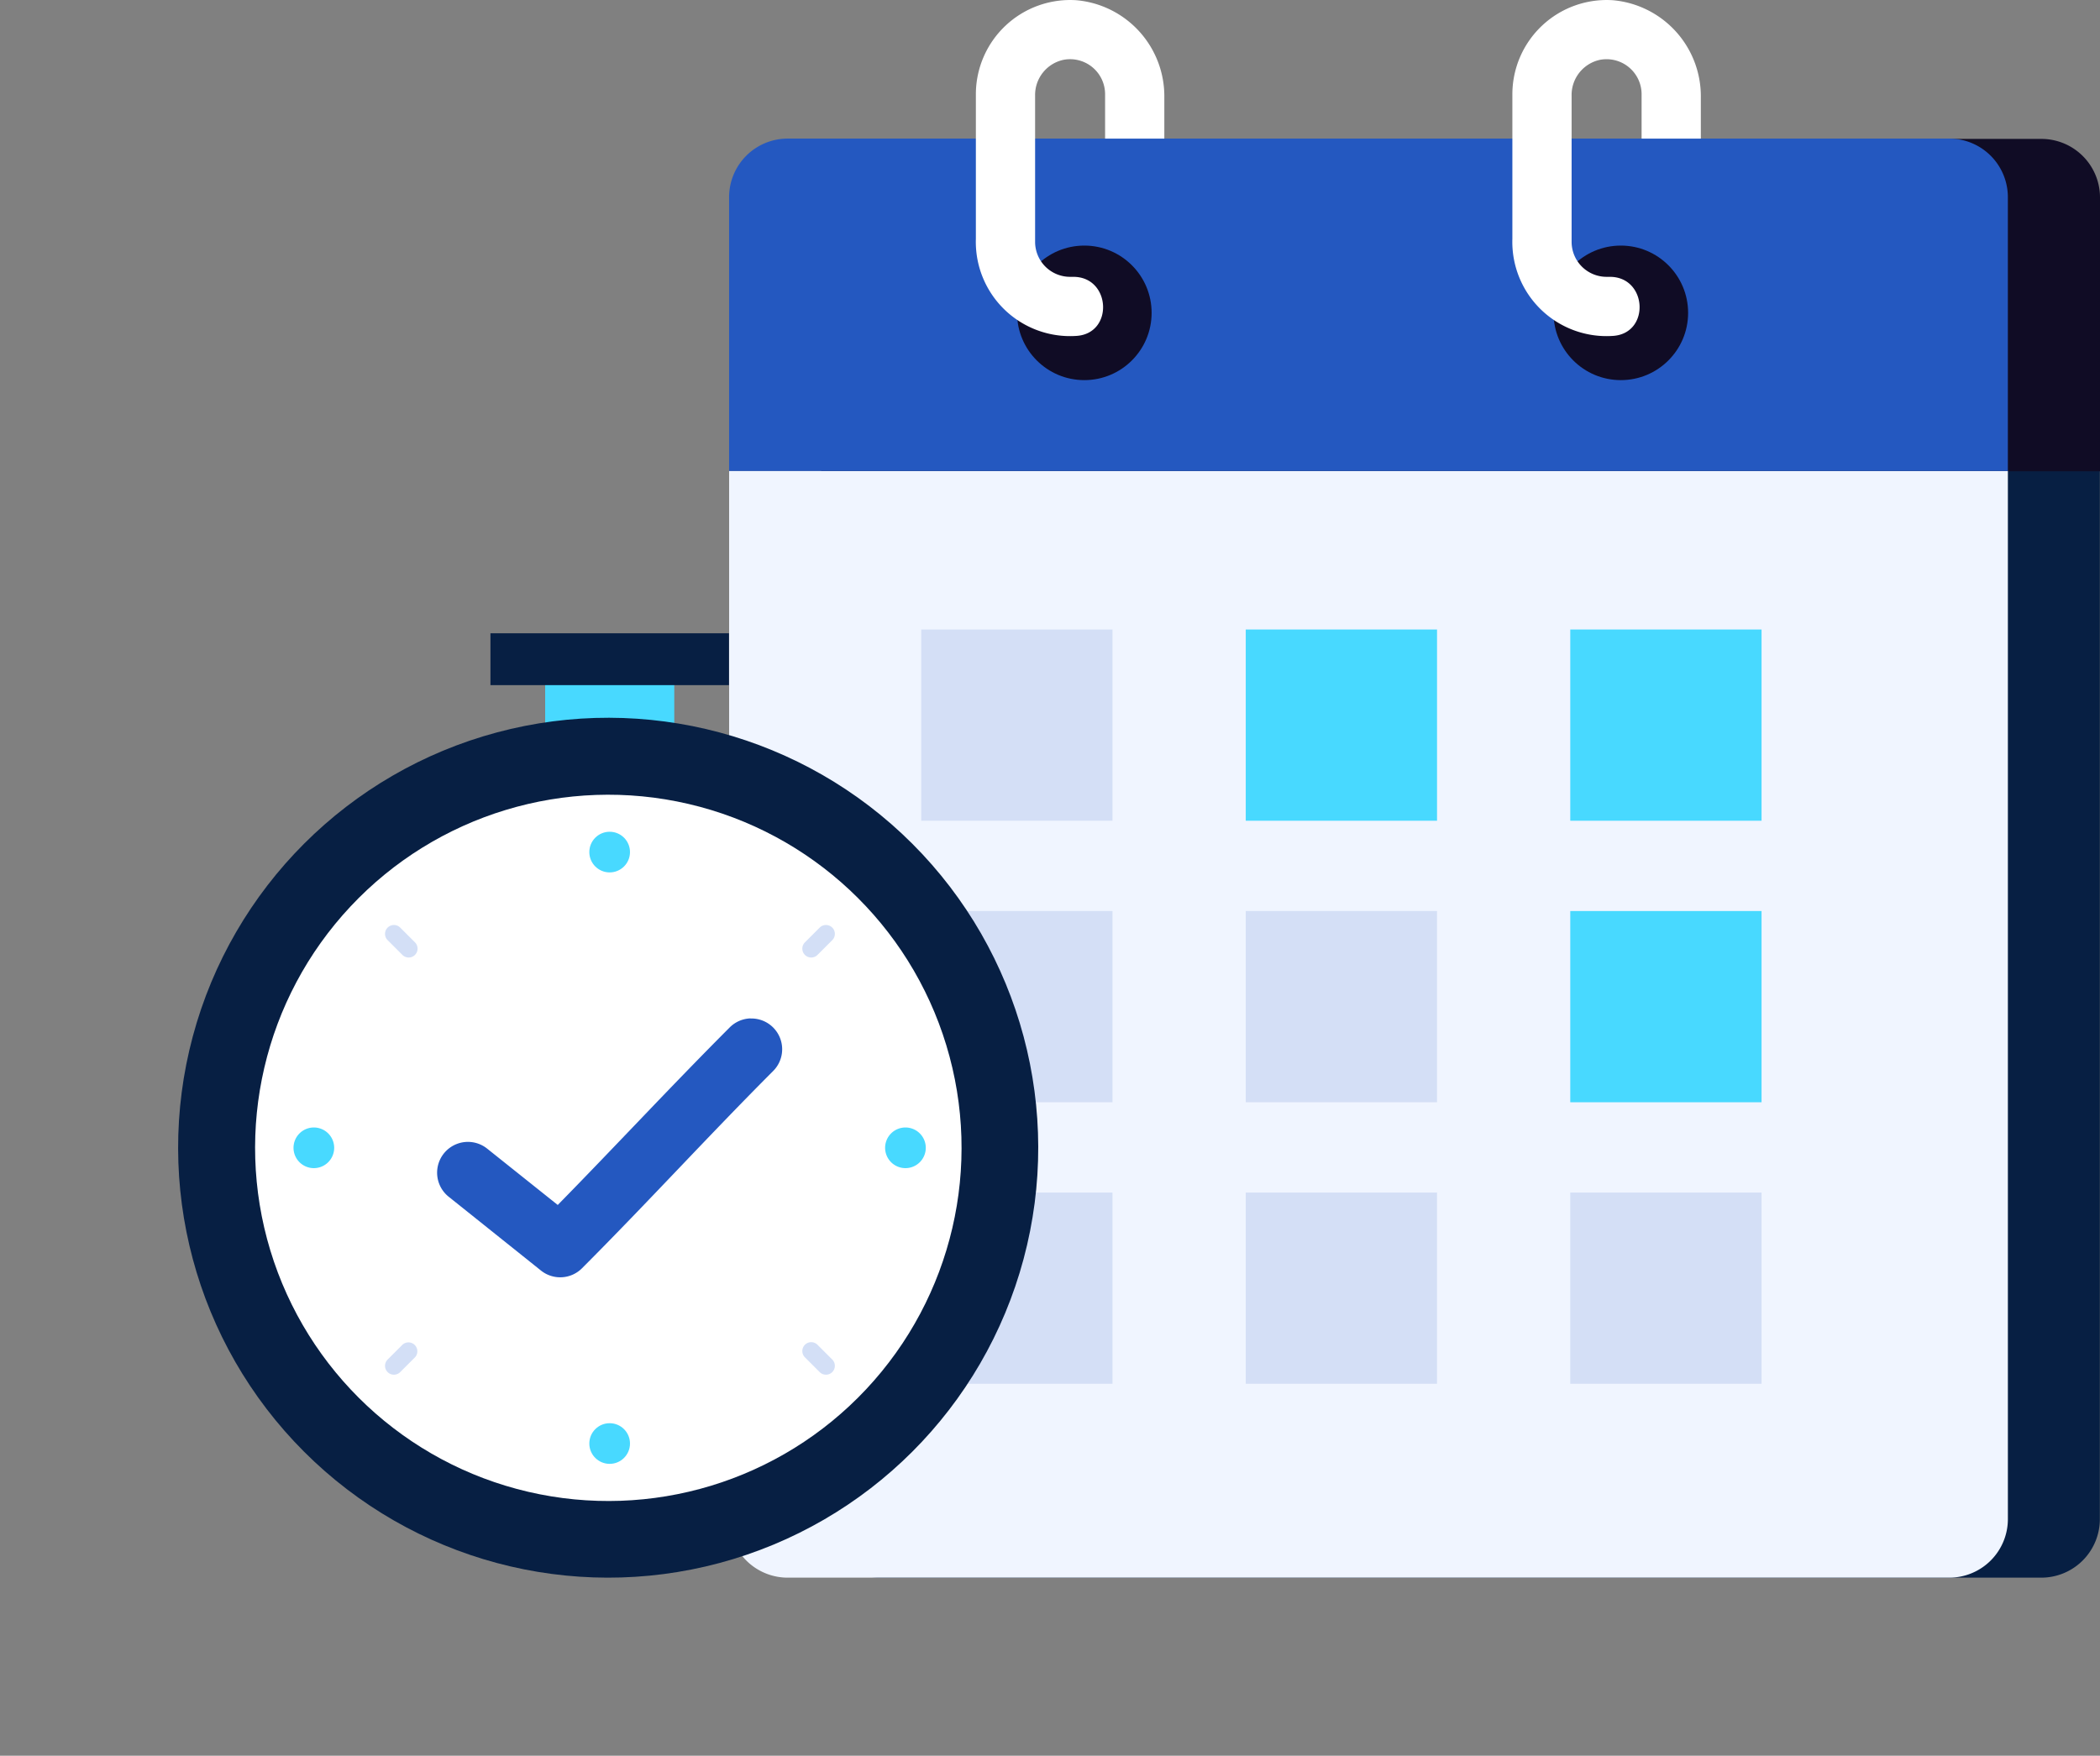
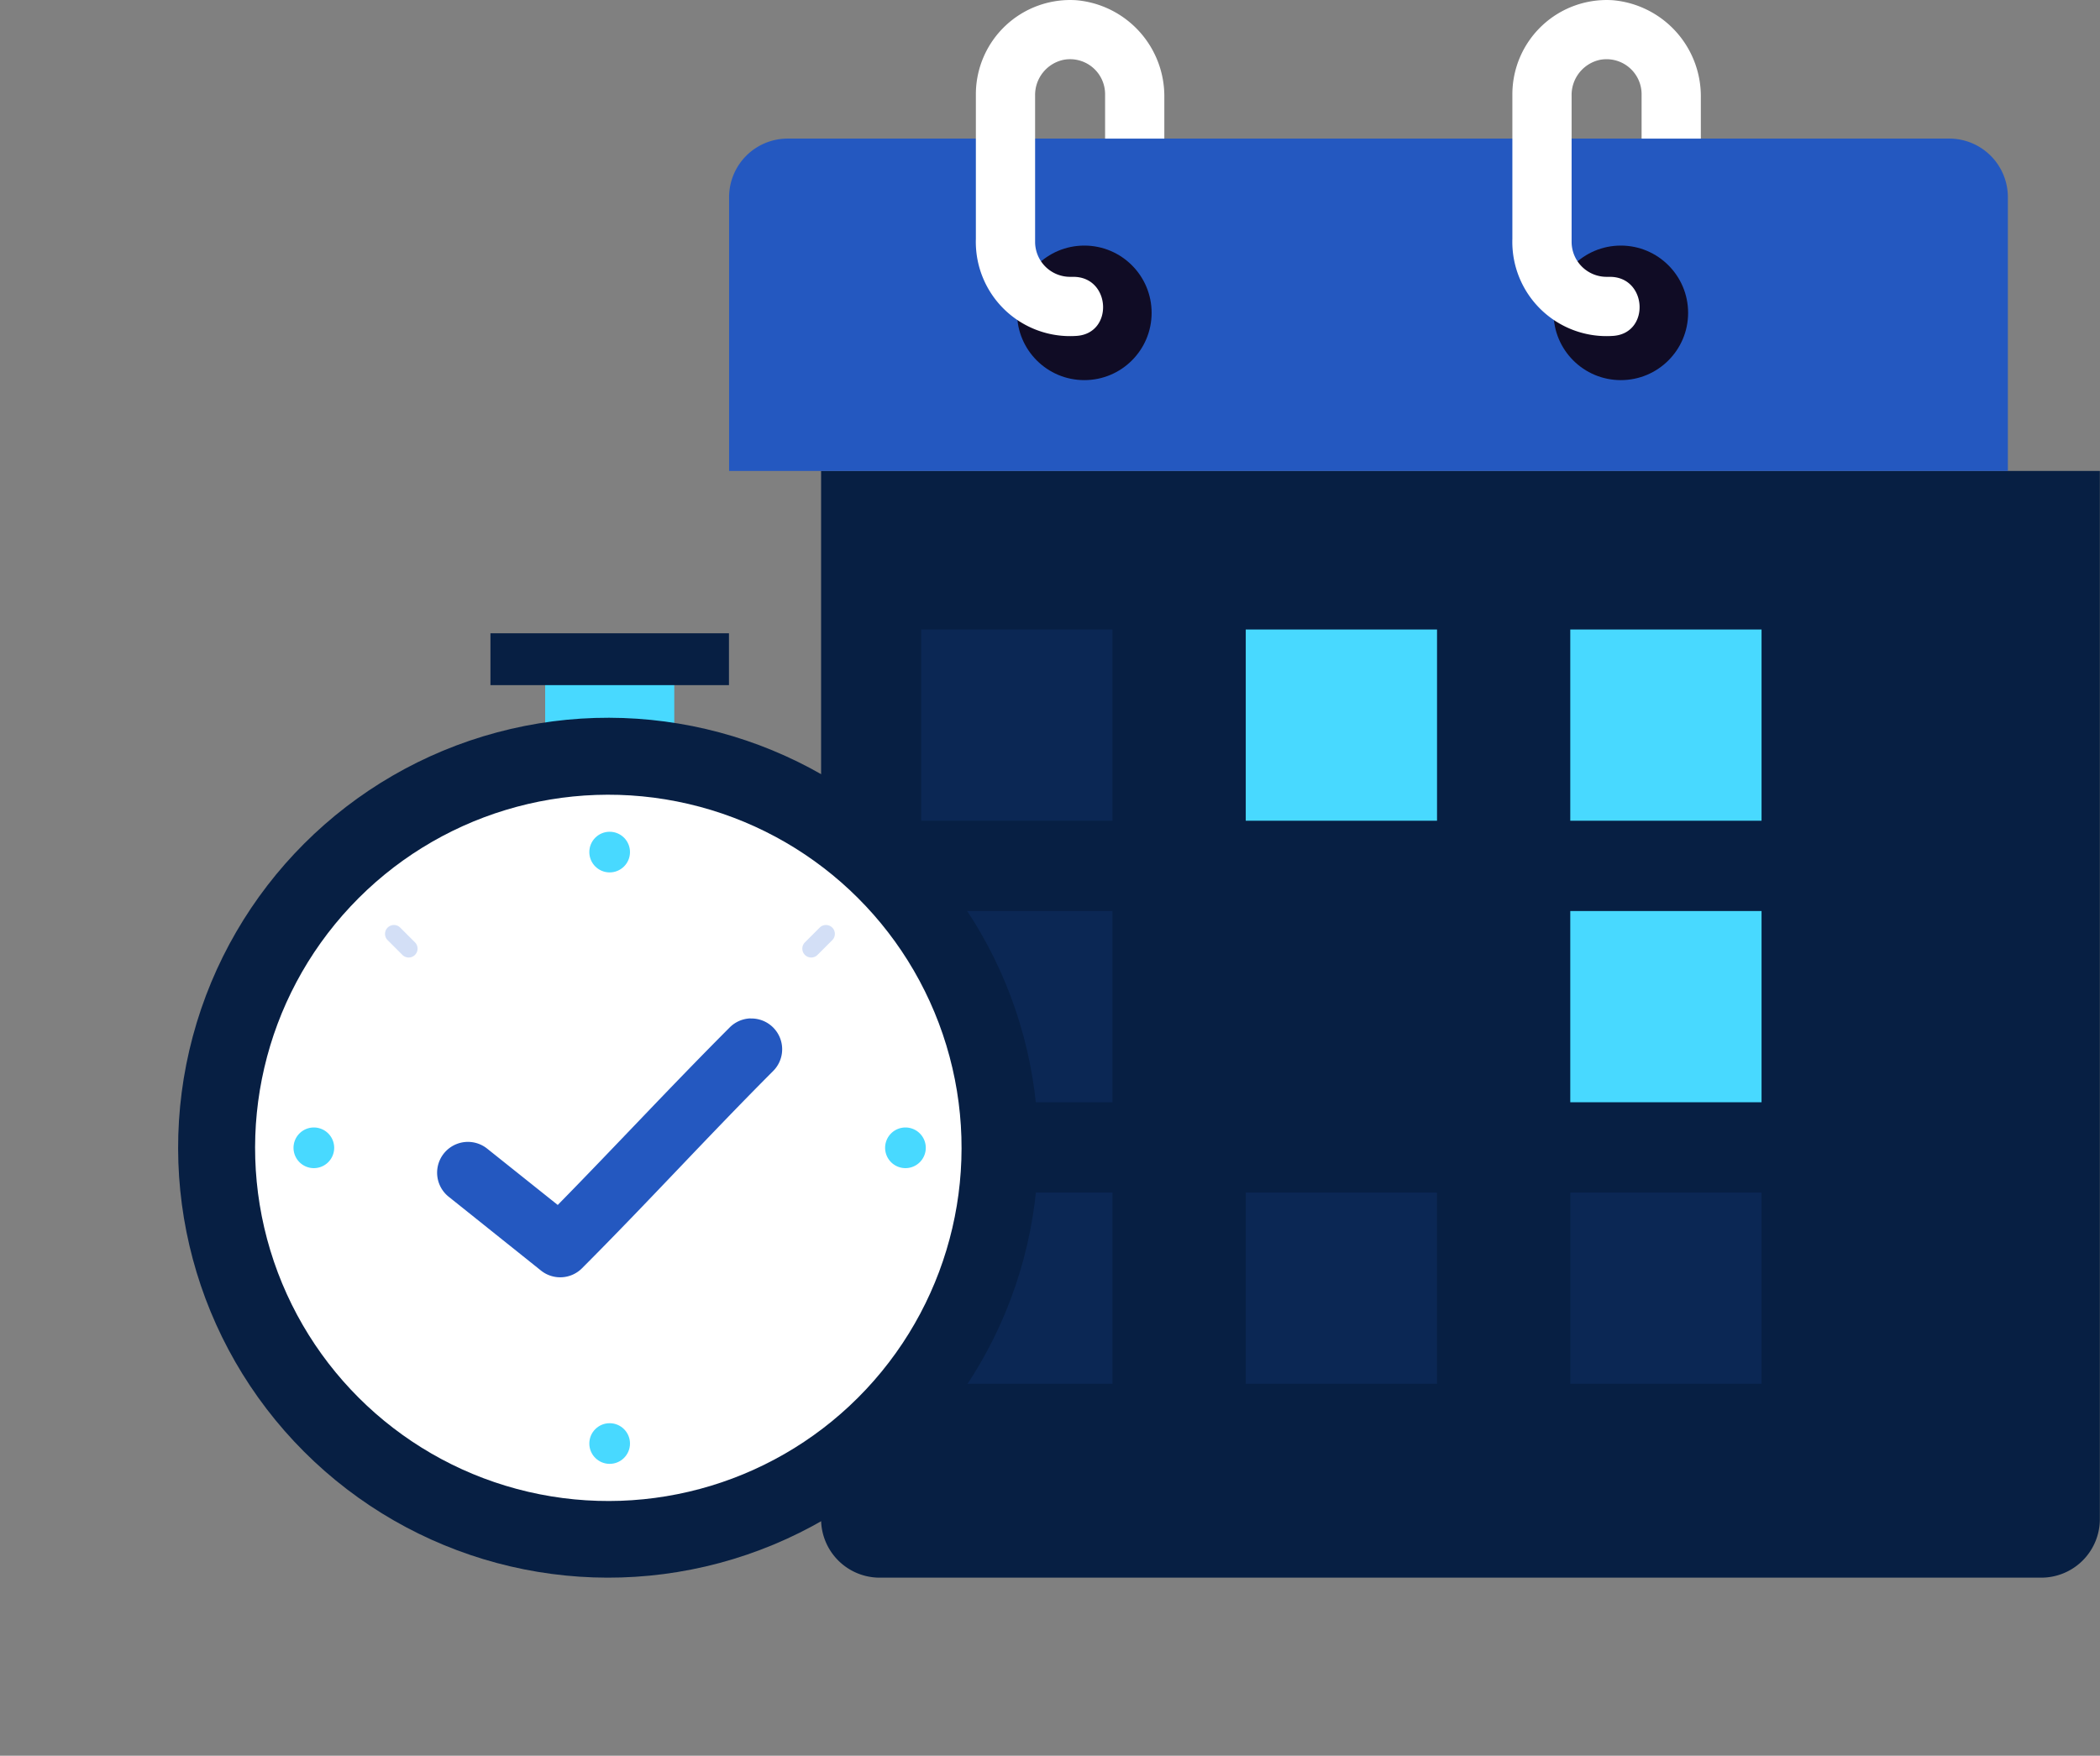
<svg xmlns="http://www.w3.org/2000/svg" width="192" height="160.565" viewBox="0 0 192 160.565">
  <rect x="0" y="0" width="192" height="160.565" fill="#808080" stroke="none" />
  <g id="Grupo_5287" data-name="Grupo 5287" transform="translate(-146.282 -108.641)">
    <g id="Grupo_5276" data-name="Grupo 5276" transform="translate(212.944 108.641)">
      <g id="Grupo_5271" data-name="Grupo 5271">
        <g id="Grupo_5265" data-name="Grupo 5265" transform="translate(0 12.674)">
          <g id="Grupo_5263" data-name="Grupo 5263" transform="translate(8.409 0.03)">
            <path id="Trazado_15434" data-name="Trazado 15434" d="M303.708,294.812a5.358,5.358,0,0,0,5.358,5.358h106.2a5.358,5.358,0,0,0,5.358-5.358V198.961H303.708Z" transform="translate(-303.708 -168.595)" fill="#071f43" />
-             <path id="Trazado_15435" data-name="Trazado 15435" d="M415.295,135.282H309.1a5.358,5.358,0,0,0-5.358,5.358v25.038H420.653V140.64A5.358,5.358,0,0,0,415.295,135.282Z" transform="translate(-303.724 -135.282)" fill="#100c25" />
          </g>
          <g id="Grupo_5264" data-name="Grupo 5264">
-             <path id="Trazado_15436" data-name="Trazado 15436" d="M286.074,294.812a5.358,5.358,0,0,0,5.358,5.358h106.2a5.358,5.358,0,0,0,5.358-5.358V198.961H286.074Z" transform="translate(-286.074 -168.565)" fill="#f0f5ff" />
            <path id="Trazado_15437" data-name="Trazado 15437" d="M397.63,135.22h-106.2a5.358,5.358,0,0,0-5.358,5.358v25.038H402.988V140.578A5.358,5.358,0,0,0,397.63,135.22Z" transform="translate(-286.074 -135.22)" fill="#2458c0" />
          </g>
        </g>
        <g id="Grupo_5270" data-name="Grupo 5270" transform="translate(22.561)">
          <g id="Grupo_5267" data-name="Grupo 5267">
            <circle id="Elipse_400" data-name="Elipse 400" cx="6.152" cy="6.152" r="6.152" transform="translate(3.764 22.459)" fill="#100c25" />
            <g id="Grupo_5266" data-name="Grupo 5266">
              <path id="Trazado_15438" data-name="Trazado 15438" d="M342,133.958h0a3.2,3.2,0,0,1-3.2-3.2V117.383a3.285,3.285,0,0,1,2.562-3.264,3.2,3.2,0,0,1,3.837,3.138v4.06h5.416v-3.755a8.819,8.819,0,0,0-8.026-8.9,8.624,8.624,0,0,0-9.205,8.6v13.223a8.618,8.618,0,0,0,9.212,8.874c3.41-.235,3.128-5.4-.29-5.4Z" transform="translate(-333.385 -108.641)" fill="#fff" />
            </g>
          </g>
          <g id="Grupo_5269" data-name="Grupo 5269" transform="translate(49.052)">
            <circle id="Elipse_401" data-name="Elipse 401" cx="6.152" cy="6.152" r="6.152" transform="translate(3.763 22.459)" fill="#100c25" />
            <g id="Grupo_5268" data-name="Grupo 5268">
              <path id="Trazado_15439" data-name="Trazado 15439" d="M444.863,133.958h0a3.2,3.2,0,0,1-3.2-3.2V117.383a3.284,3.284,0,0,1,2.562-3.264,3.205,3.205,0,0,1,3.837,3.138v4.06h5.416v-3.755a8.819,8.819,0,0,0-8.026-8.9,8.624,8.624,0,0,0-9.205,8.6v13.223a8.617,8.617,0,0,0,9.212,8.874c3.41-.235,3.128-5.4-.29-5.4Z" transform="translate(-436.248 -108.641)" fill="#fff" />
            </g>
          </g>
        </g>
      </g>
      <g id="Grupo_5275" data-name="Grupo 5275" transform="translate(17.564 57.569)">
        <g id="Grupo_5272" data-name="Grupo 5272">
          <rect id="Rectángulo_5376" data-name="Rectángulo 5376" width="17.488" height="17.488" fill="rgba(36,88,192,0.14)" />
          <rect id="Rectángulo_5377" data-name="Rectángulo 5377" width="17.488" height="17.488" transform="translate(0 25.746)" fill="rgba(36,88,192,0.14)" />
          <rect id="Rectángulo_5378" data-name="Rectángulo 5378" width="17.488" height="17.488" transform="translate(0 51.491)" fill="rgba(36,88,192,0.14)" />
        </g>
        <g id="Grupo_5273" data-name="Grupo 5273" transform="translate(29.671)">
          <rect id="Rectángulo_5379" data-name="Rectángulo 5379" width="17.488" height="17.488" fill="#48d9ff" />
-           <rect id="Rectángulo_5380" data-name="Rectángulo 5380" width="17.488" height="17.488" transform="translate(0 25.746)" fill="rgba(36,88,192,0.14)" />
          <rect id="Rectángulo_5381" data-name="Rectángulo 5381" width="17.488" height="17.488" transform="translate(0 51.491)" fill="rgba(36,88,192,0.14)" />
        </g>
        <g id="Grupo_5274" data-name="Grupo 5274" transform="translate(59.342)">
          <rect id="Rectángulo_5382" data-name="Rectángulo 5382" width="17.488" height="17.488" fill="#48d9ff" />
          <rect id="Rectángulo_5383" data-name="Rectángulo 5383" width="17.488" height="17.488" transform="translate(0 25.746)" fill="#48d9ff" />
          <rect id="Rectángulo_5384" data-name="Rectángulo 5384" width="17.488" height="17.488" transform="translate(0 51.491)" fill="rgba(36,88,192,0.14)" />
        </g>
      </g>
    </g>
    <g id="Grupo_5286" data-name="Grupo 5286" transform="translate(146.282 157.996)">
      <g id="Grupo_5277" data-name="Grupo 5277" transform="translate(44.841 8.56)">
        <rect id="Rectángulo_5385" data-name="Rectángulo 5385" width="11.804" height="7.773" transform="translate(5.002 2.725)" fill="#48d9ff" />
        <rect id="Rectángulo_5386" data-name="Rectángulo 5386" width="21.807" height="4.741" fill="#071f43" />
      </g>
      <g id="Grupo_5285" data-name="Grupo 5285" transform="translate(0 0)">
        <circle id="Elipse_402" data-name="Elipse 402" cx="39.319" cy="39.319" r="39.319" transform="translate(0 55.605) rotate(-45)" fill="#071f43" />
        <circle id="Elipse_403" data-name="Elipse 403" cx="32.292" cy="32.292" r="32.292" transform="matrix(0.227, -0.974, 0.974, 0.227, 16.836, 79.741)" fill="#fff" />
        <g id="Grupo_5284" data-name="Grupo 5284" transform="translate(26.836 26.71)">
          <g id="Grupo_5283" data-name="Grupo 5283">
            <g id="Grupo_5280" data-name="Grupo 5280" transform="translate(8.368 8.528)">
              <g id="Grupo_5278" data-name="Grupo 5278">
                <path id="Trazado_15440" data-name="Trazado 15440" d="M222.265,289.007a.81.81,0,0,1-.575-.238l-1.349-1.349a.812.812,0,1,1,1.149-1.149l1.349,1.349a.812.812,0,0,1-.575,1.387Z" transform="translate(-220.104 -286.034)" fill="#d3dff6" />
-                 <path id="Trazado_15441" data-name="Trazado 15441" d="M302.27,369.012a.81.81,0,0,1-.575-.238l-1.349-1.349a.812.812,0,0,1,1.149-1.149l1.349,1.349a.812.812,0,0,1-.574,1.387Z" transform="translate(-261.957 -327.887)" fill="#d3dff6" />
              </g>
              <g id="Grupo_5279" data-name="Grupo 5279">
-                 <path id="Trazado_15442" data-name="Trazado 15442" d="M220.917,369.012a.812.812,0,0,1-.575-1.387l1.349-1.349a.813.813,0,0,1,1.149,1.149l-1.349,1.349A.809.809,0,0,1,220.917,369.012Z" transform="translate(-220.104 -327.887)" fill="#d3dff6" />
                <path id="Trazado_15443" data-name="Trazado 15443" d="M300.921,289.007a.812.812,0,0,1-.574-1.387l1.349-1.349a.812.812,0,1,1,1.149,1.149l-1.349,1.349A.81.81,0,0,1,300.921,289.007Z" transform="translate(-261.957 -286.034)" fill="#d3dff6" />
              </g>
            </g>
            <g id="Grupo_5281" data-name="Grupo 5281" transform="translate(27.045)">
              <circle id="Elipse_404" data-name="Elipse 404" cx="1.859" cy="1.859" r="1.859" fill="#48d9ff" />
              <circle id="Elipse_405" data-name="Elipse 405" cx="1.859" cy="1.859" r="1.859" transform="translate(0 54.089)" fill="#48d9ff" />
            </g>
            <g id="Grupo_5282" data-name="Grupo 5282" transform="translate(0 27.045)">
              <path id="Trazado_15444" data-name="Trazado 15444" d="M204.416,324.864a1.859,1.859,0,1,1-1.859,1.859A1.859,1.859,0,0,1,204.416,324.864Z" transform="translate(-202.557 -324.864)" fill="#48d9ff" />
              <path id="Trazado_15445" data-name="Trazado 15445" d="M317.841,324.864a1.859,1.859,0,1,1-1.859,1.859A1.859,1.859,0,0,1,317.841,324.864Z" transform="translate(-261.893 -324.864)" fill="#48d9ff" />
            </g>
          </g>
        </g>
        <g id="noun-check-1807547_1_" data-name="noun-check-1807547 (1)" transform="translate(39.967 43.778)">
          <path id="Trazado_15446" data-name="Trazado 15446" d="M221.679,162.232a2.814,2.814,0,0,0-1.934.862c-5.45,5.462-10.421,10.834-15.686,16.2l-6.454-5.152a2.815,2.815,0,0,0-3.517,4.4l8.441,6.753a2.814,2.814,0,0,0,3.746-.211c6.06-6.073,11.5-12.049,17.444-18.007h0a2.814,2.814,0,0,0-2.04-4.836Z" transform="translate(-193.032 -162.231)" fill="#2458c0" />
        </g>
      </g>
    </g>
  </g>
</svg>